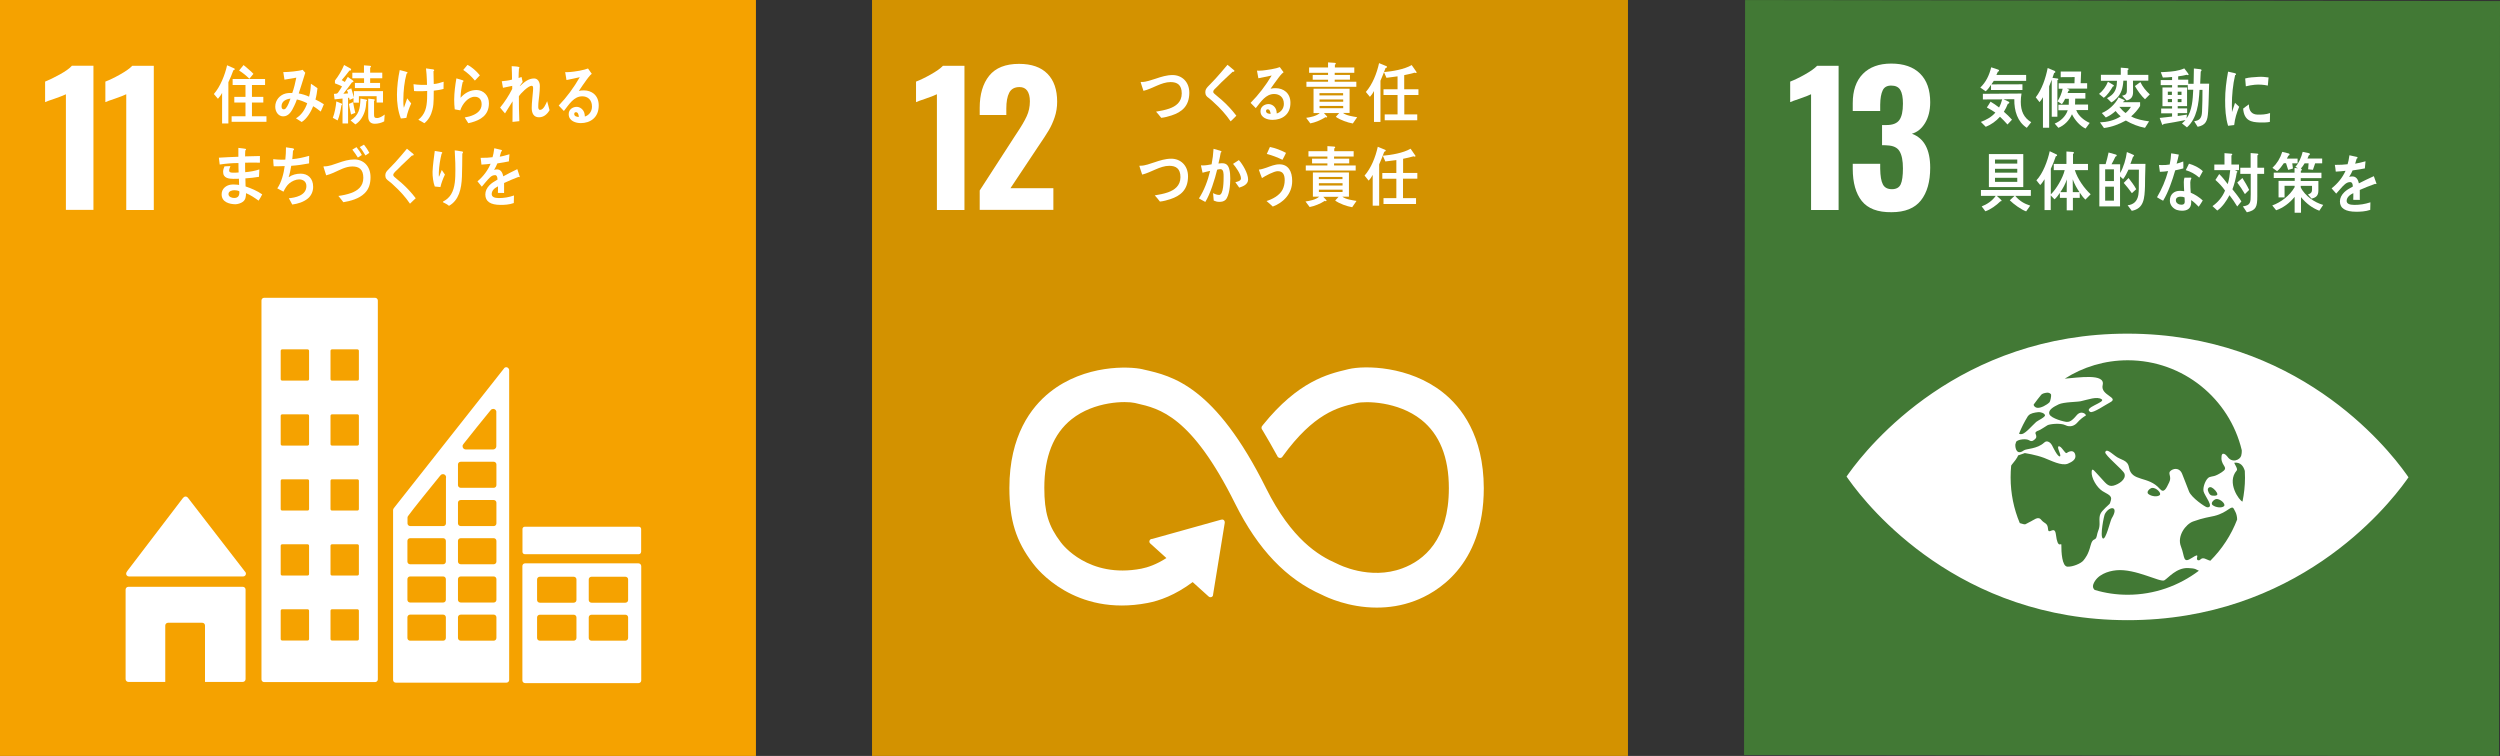
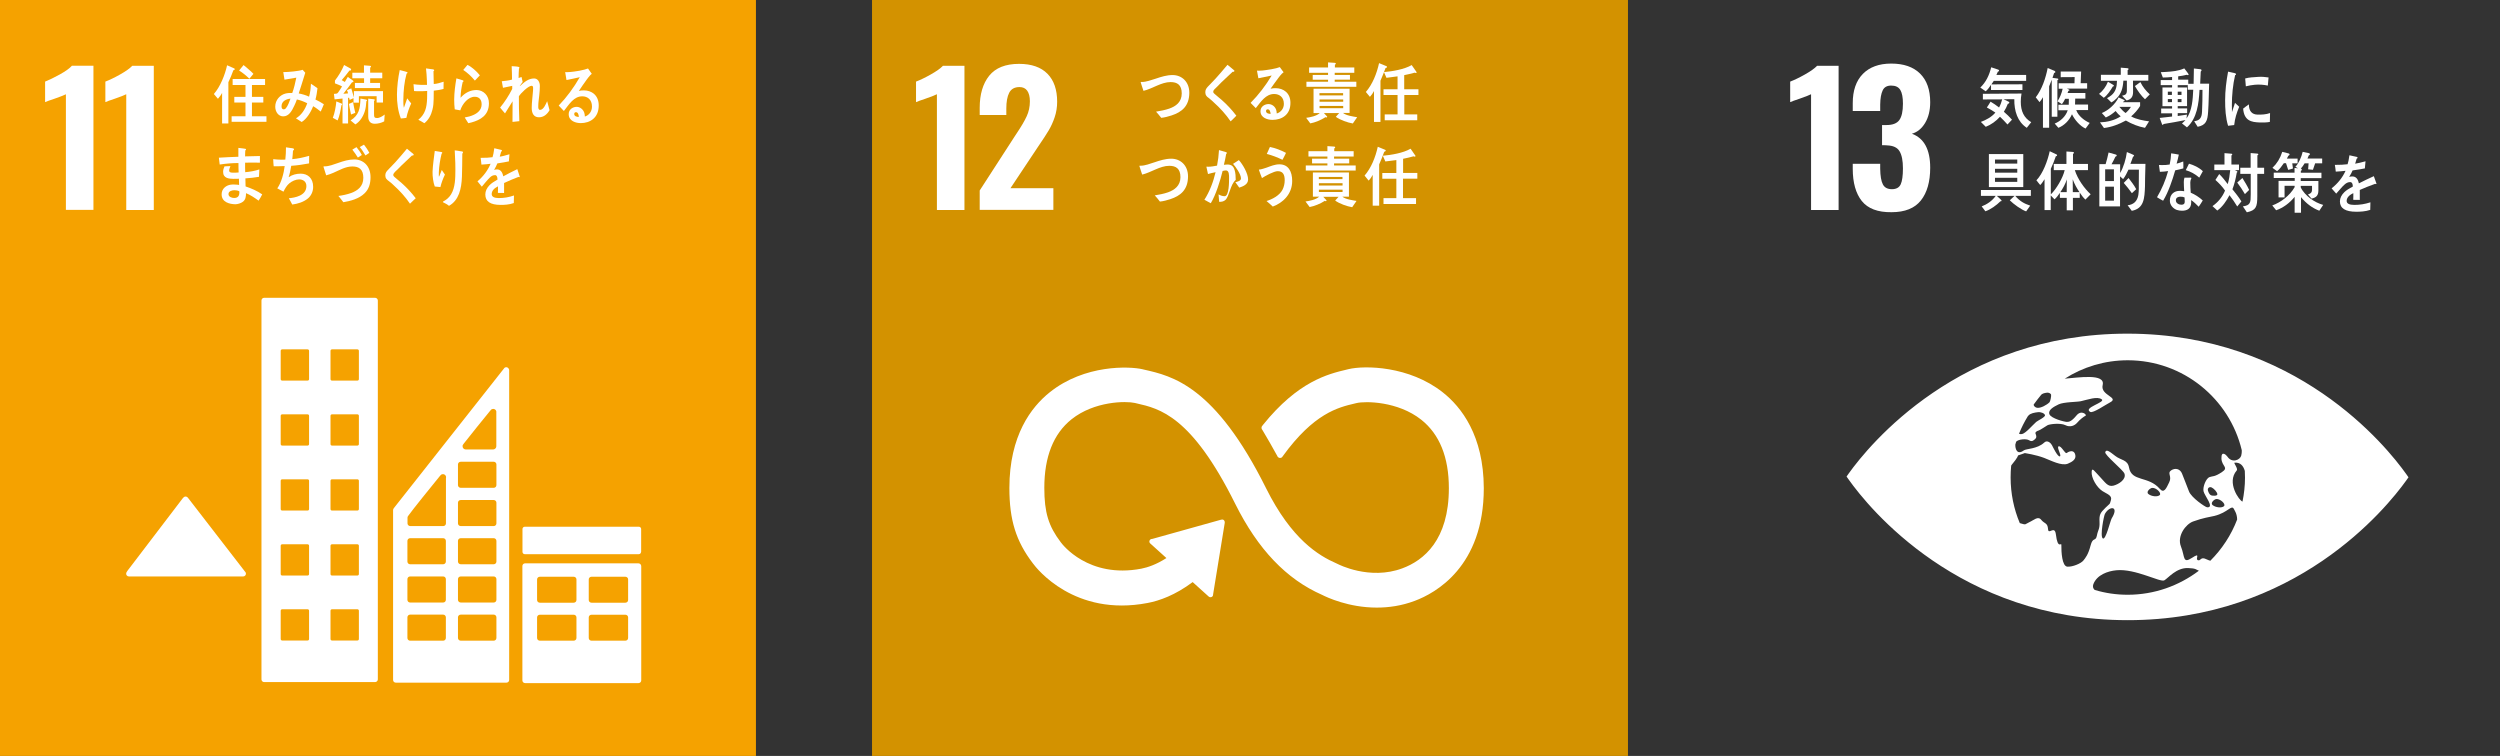
<svg xmlns="http://www.w3.org/2000/svg" version="1.1" id="レイヤー_1" x="0px" y="0px" viewBox="0 0 270.49 81.79" style="enable-background:new 0 0 270.49 81.79;" xml:space="preserve">
  <rect x="0" y="0" width="270.49" height="81.79" fill="#333333" stroke="none" />
  <style type="text/css">
	.st0{fill:#F5A200;}
	.st1{fill:#FFFFFF;}
	.st2{fill:#D39200;}
	.st3{fill:#427935;}
</style>
  <g>
    <g>
      <rect y="0" class="st0" width="81.79" height="81.79" />
      <path class="st1" d="M7.13,10.2c-0.14,0.08-0.55,0.24-1.23,0.48c-0.54,0.18-0.88,0.3-1.02,0.37V8.83C5.31,8.66,5.84,8.4,6.46,8.06    C7.09,7.71,7.53,7.4,7.78,7.11h2.33v15.6H7.13V10.2z" />
      <path class="st1" d="M13.65,10.2c-0.14,0.08-0.55,0.24-1.23,0.48c-0.54,0.18-0.88,0.3-1.02,0.37V8.83    c0.44-0.17,0.97-0.42,1.59-0.77c0.62-0.35,1.06-0.66,1.32-0.94h2.33v15.6h-2.98V10.2z" />
      <path class="st1" d="M13.95,62.37h0.13h12.23c0.17,0,0.3-0.14,0.3-0.3c0-0.08-0.03-0.15-0.08-0.2l-0.02-0.02l-6.15-7.96    l-0.06-0.07c-0.06-0.06-0.14-0.1-0.22-0.1c-0.08,0-0.14,0.03-0.2,0.08l-0.04,0.04l-0.06,0.06l-6,7.87L13.7,61.9    c-0.03,0.05-0.05,0.11-0.05,0.17C13.64,62.23,13.78,62.37,13.95,62.37z" />
-       <path class="st1" d="M26.27,63.49H13.89c-0.17,0-0.3,0.14-0.3,0.3v9.69c0,0.17,0.14,0.3,0.3,0.3h3.99v-6.1    c0-0.17,0.14-0.3,0.3-0.3h3.7c0.17,0,0.3,0.13,0.3,0.3v6.1h4.09c0.17,0,0.3-0.14,0.3-0.3v-9.69    C26.57,63.63,26.44,63.49,26.27,63.49z" />
      <path class="st1" d="M69.07,60.95H56.82c-0.17,0-0.3,0.13-0.3,0.29v12.38c0,0.16,0.13,0.29,0.3,0.29h12.26    c0.17,0,0.3-0.13,0.3-0.29V61.25C69.37,61.08,69.24,60.95,69.07,60.95 M62.37,69.03c0,0.16-0.13,0.29-0.3,0.29h-3.66    c-0.17,0-0.3-0.13-0.3-0.29v-2.23c0-0.16,0.13-0.29,0.3-0.29h3.66c0.17,0,0.3,0.13,0.3,0.29V69.03z M62.37,64.92    c0,0.16-0.13,0.29-0.3,0.29h-3.66c-0.17,0-0.3-0.13-0.3-0.29v-2.23c0-0.16,0.13-0.29,0.3-0.29h3.66c0.17,0,0.3,0.13,0.3,0.29    V64.92z M67.96,69.03c0,0.16-0.13,0.29-0.3,0.29H64c-0.17,0-0.3-0.13-0.3-0.29v-2.23c0-0.16,0.13-0.29,0.3-0.29h3.66    c0.17,0,0.3,0.13,0.3,0.29V69.03z M67.96,64.92c0,0.16-0.13,0.29-0.3,0.29H64c-0.17,0-0.3-0.13-0.3-0.29v-2.23    c0-0.16,0.13-0.29,0.3-0.29h3.66c0.17,0,0.3,0.13,0.3,0.29V64.92z" />
      <path class="st1" d="M40.58,32.22h-12c-0.16,0-0.29,0.13-0.29,0.29v41c0,0.16,0.13,0.29,0.29,0.29h12c0.16,0,0.3-0.13,0.3-0.29    v-41C40.88,32.35,40.74,32.22,40.58,32.22 M33.44,69.14c0,0.09-0.07,0.16-0.16,0.16h-2.75c-0.09,0-0.16-0.07-0.16-0.16v-3.06    c0-0.09,0.07-0.16,0.16-0.16h2.75c0.09,0,0.16,0.07,0.16,0.16V69.14z M33.44,62.11c0,0.09-0.07,0.16-0.16,0.16h-2.75    c-0.09,0-0.16-0.07-0.16-0.16v-3.06c0-0.09,0.07-0.16,0.16-0.16h2.75c0.09,0,0.16,0.07,0.16,0.16V62.11z M33.44,55.08    c0,0.09-0.07,0.16-0.16,0.16h-2.75c-0.09,0-0.16-0.07-0.16-0.16v-3.06c0-0.09,0.07-0.16,0.16-0.16h2.75    c0.09,0,0.16,0.07,0.16,0.16V55.08z M33.44,48.05c0,0.09-0.07,0.16-0.16,0.16h-2.75c-0.09,0-0.16-0.07-0.16-0.16v-3.06    c0-0.09,0.07-0.16,0.16-0.16h2.75c0.09,0,0.16,0.07,0.16,0.16V48.05z M33.44,41.02c0,0.09-0.07,0.16-0.16,0.16h-2.75    c-0.09,0-0.16-0.07-0.16-0.16v-3.06c0-0.09,0.07-0.16,0.16-0.16h2.75c0.09,0,0.16,0.07,0.16,0.16V41.02z M38.83,69.14    c0,0.09-0.07,0.16-0.16,0.16h-2.75c-0.09,0-0.16-0.07-0.16-0.16v-3.06c0-0.09,0.07-0.16,0.16-0.16h2.75    c0.09,0,0.16,0.07,0.16,0.16V69.14z M38.83,62.11c0,0.09-0.07,0.16-0.16,0.16h-2.75c-0.09,0-0.16-0.07-0.16-0.16v-3.06    c0-0.09,0.07-0.16,0.16-0.16h2.75c0.09,0,0.16,0.07,0.16,0.16V62.11z M38.83,55.08c0,0.09-0.07,0.16-0.16,0.16h-2.75    c-0.09,0-0.16-0.07-0.16-0.16v-3.06c0-0.09,0.07-0.16,0.16-0.16h2.75c0.09,0,0.16,0.07,0.16,0.16V55.08z M38.83,48.05    c0,0.09-0.07,0.16-0.16,0.16h-2.75c-0.09,0-0.16-0.07-0.16-0.16v-3.06c0-0.09,0.07-0.16,0.16-0.16h2.75    c0.09,0,0.16,0.07,0.16,0.16V48.05z M38.83,41.02c0,0.09-0.07,0.16-0.16,0.16h-2.75c-0.09,0-0.16-0.07-0.16-0.16v-3.06    c0-0.09,0.07-0.16,0.16-0.16h2.75c0.09,0,0.16,0.07,0.16,0.16V41.02z" />
      <path class="st1" d="M69.36,59.71c0,0.14-0.11,0.25-0.25,0.25H56.78c-0.14,0-0.25-0.11-0.25-0.25v-2.47    c0-0.14,0.11-0.25,0.25-0.25h12.34c0.14,0,0.25,0.11,0.25,0.25V59.71z" />
      <path class="st1" d="M55.07,39.96c-0.04-0.13-0.16-0.23-0.3-0.23c-0.06,0-0.12,0.02-0.17,0.06c-0.01,0-0.02,0.01-0.02,0.01    l-0.1,0.13L42.68,54.89l-0.05,0.07c-0.06,0.06-0.1,0.14-0.1,0.23v0.02v18.36c0,0.16,0.13,0.29,0.29,0.29H54.8    c0.16,0,0.29-0.13,0.29-0.29V40.09C55.1,40.04,55.09,40,55.07,39.96z M50.11,48.09l0.08-0.11c0.81-1.04,2.17-2.71,2.83-3.52    l0.09-0.1c0.06-0.08,0.16-0.12,0.26-0.12c0.16,0,0.3,0.12,0.33,0.27v0.13v0.11v3.54c0,0.18-0.15,0.33-0.33,0.34    c-0.01,0-0.01,0-0.01,0c0,0-0.01,0-0.01,0h-2.8H50.4c-0.01,0-0.01,0-0.01,0c-0.01,0-0.01,0-0.01,0c-0.18-0.01-0.33-0.15-0.33-0.34    C50.04,48.21,50.06,48.14,50.11,48.09z M48.24,69.03c0,0.16-0.13,0.29-0.29,0.29h-3.58c-0.16,0-0.29-0.13-0.29-0.29v-2.24    c0-0.16,0.13-0.29,0.29-0.29h3.58c0.16,0,0.29,0.13,0.29,0.29V69.03z M48.24,64.9c0,0.16-0.13,0.29-0.29,0.29h-3.58    c-0.16,0-0.29-0.13-0.29-0.29v-2.24c0-0.16,0.13-0.29,0.29-0.29h3.58c0.16,0,0.29,0.13,0.29,0.29V64.9z M48.24,60.76    c0,0.16-0.13,0.29-0.29,0.29h-3.58c-0.16,0-0.29-0.13-0.29-0.29v-2.24c0-0.16,0.13-0.29,0.29-0.29h3.58    c0.16,0,0.29,0.13,0.29,0.29V60.76z M48.25,51.7v0.11v4.82c0,0.16-0.13,0.29-0.29,0.29h-3.57c-0.16,0-0.3-0.13-0.3-0.29v-0.6    v-0.02c0-0.04,0.01-0.08,0.02-0.11c0.01-0.01,0.01-0.02,0.02-0.03c0.01-0.01,0.02-0.03,0.03-0.04c0.01-0.01,0.02-0.03,0.03-0.05    c0.46-0.65,2.52-3.19,3.39-4.26l0.09-0.1c0.06-0.08,0.16-0.12,0.26-0.12c0.16,0,0.3,0.12,0.33,0.27V51.7z M53.71,69.03    c0,0.16-0.13,0.29-0.29,0.29h-3.57c-0.16,0-0.3-0.13-0.3-0.29v-2.24c0-0.16,0.13-0.29,0.3-0.29h3.57c0.16,0,0.29,0.13,0.29,0.29    V69.03z M53.71,64.9c0,0.16-0.13,0.29-0.29,0.29h-3.57c-0.16,0-0.3-0.13-0.3-0.29v-2.24c0-0.16,0.13-0.29,0.3-0.29h3.57    c0.16,0,0.29,0.13,0.29,0.29V64.9z M53.71,60.76c0,0.16-0.13,0.29-0.29,0.29h-3.57c-0.16,0-0.3-0.13-0.3-0.29v-2.24    c0-0.16,0.13-0.29,0.3-0.29h3.57c0.16,0,0.29,0.13,0.29,0.29V60.76z M53.71,56.63c0,0.16-0.13,0.29-0.29,0.29h-3.57    c-0.16,0-0.3-0.13-0.3-0.29v-2.24c0-0.16,0.13-0.29,0.3-0.29h3.57c0.16,0,0.29,0.13,0.29,0.29V56.63z M53.71,52.49    c0,0.16-0.13,0.29-0.29,0.29h-3.57c-0.16,0-0.3-0.13-0.3-0.29v-2.24c0-0.16,0.13-0.29,0.3-0.29h3.57c0.16,0,0.29,0.13,0.29,0.29    V52.49z" />
      <path class="st1" d="M25.25,7.6c-0.16,0.45-0.34,0.88-0.54,1.3v4.46h-0.68v-3.31c-0.11,0.23-0.29,0.45-0.45,0.64l-0.44-0.52    c0.68-0.77,1.2-2.05,1.43-3.11l0.77,0.34c0.03,0.01,0.06,0.04,0.06,0.08C25.41,7.56,25.3,7.59,25.25,7.6z M25.06,13.18v-0.6h1.5    v-1.49h-1.21v-0.61h1.21V9.2h-1.39V8.55h3.51V9.2h-1.42v1.28h1.23v0.61h-1.23v1.49h1.57v0.6H25.06z M26.98,8.52    c-0.34-0.34-0.71-0.64-1.11-0.89l0.48-0.59c0.2,0.15,0.39,0.32,0.58,0.49c0.17,0.15,0.34,0.29,0.49,0.46L26.98,8.52z" />
      <path class="st1" d="M34.7,12.07c-0.26-0.2-0.53-0.42-0.82-0.58c-0.23,0.62-0.71,1.4-1.24,1.71l-0.62-0.4    c0.57-0.32,0.99-0.95,1.22-1.63c-0.36-0.18-0.74-0.33-1.12-0.41c-0.08,0.24-0.18,0.48-0.29,0.7c-0.26,0.56-0.58,1.13-1.19,1.13    c-0.5,0-0.86-0.47-0.86-1.05c0-0.74,0.53-1.27,1.11-1.42c0.24-0.06,0.49-0.07,0.73-0.06c0.17-0.42,0.35-1.2,0.44-1.66l-1.28,0.22    L30.65,7.8h0.07c0.42,0,1.67-0.1,2.02-0.25c0.09,0.11,0.19,0.22,0.29,0.32c-0.13,0.43-0.26,0.85-0.4,1.28    c-0.1,0.32-0.2,0.64-0.31,0.96c0.38,0.07,0.76,0.18,1.12,0.35c0.13-0.45,0.18-0.93,0.2-1.4c0.24,0.16,0.48,0.31,0.71,0.49    c-0.05,0.41-0.11,0.83-0.22,1.22c0.31,0.15,0.62,0.31,0.91,0.51C34.94,11.54,34.82,11.81,34.7,12.07z M30.46,11.5    c0,0.18,0.06,0.33,0.23,0.33c0.11,0,0.18-0.04,0.25-0.13c0.19-0.21,0.39-0.74,0.49-1.03C31.01,10.71,30.46,10.92,30.46,11.5z" />
      <path class="st1" d="M36.94,11.39c-0.09,0.55-0.19,1.13-0.41,1.64l-0.52-0.28c0.2-0.5,0.33-1.23,0.38-1.78l0.58,0.24    c0.02,0.01,0.04,0.04,0.04,0.07C37.02,11.34,36.98,11.38,36.94,11.39z M40.75,11.09v-0.68h-1.92v0.7h-0.58v-0.49l-0.42,0.19    c-0.02-0.08-0.04-0.16-0.06-0.24l-0.11,0.02v2.77h-0.6v-2.7c-0.28,0.02-0.58,0.05-0.86,0.09l-0.07-0.59c0.09,0,0.2-0.01,0.29-0.03    c0.07-0.02,0.1-0.05,0.16-0.12c0.16-0.21,0.29-0.44,0.43-0.66c-0.26-0.12-0.51-0.25-0.77-0.33V8.71c0.38-0.48,0.74-1.08,0.99-1.68    l0.63,0.35c0.05,0.03,0.13,0.06,0.13,0.14c0,0.12-0.11,0.12-0.18,0.11c-0.27,0.35-0.54,0.71-0.84,1.04    c0.11,0.07,0.23,0.13,0.34,0.2c0.11-0.18,0.21-0.37,0.32-0.55l0.55,0.39c0.03,0.02,0.06,0.05,0.06,0.1c0,0.1-0.09,0.09-0.15,0.09    c-0.31,0.42-0.61,0.84-0.94,1.24c0.17-0.01,0.34-0.01,0.51-0.04c-0.04-0.12-0.06-0.24-0.12-0.35l0.47-0.19    c0.1,0.32,0.18,0.66,0.28,0.99V9.86h3.15v1.23H40.75z M37.98,12.39c-0.09-0.38-0.16-0.77-0.23-1.15l0.45-0.19    c0.07,0.39,0.14,0.78,0.24,1.16L37.98,12.39z M39.64,10.95c-0.03,0.39-0.06,0.78-0.19,1.15c-0.19,0.57-0.54,1.08-1,1.36    l-0.52-0.43c0.89-0.56,1.04-1.24,1.07-2.37l0.63,0.12c0.03,0.01,0.08,0.03,0.08,0.08C39.71,10.91,39.67,10.94,39.64,10.95z     M40.05,8.47v0.5h1.07v0.56h-2.72V8.97h0.99V8.47h-1.27v-0.6h1.26v-0.8l0.67,0.05c0.04,0,0.09,0.03,0.09,0.08    c0,0.06-0.05,0.1-0.09,0.11v0.55h1.31v0.61H40.05z M41.57,13.13c-0.3,0.17-0.69,0.26-1.02,0.26c-0.43,0-0.71-0.24-0.71-0.78v-1.94    l0.62,0.07c0.03,0.01,0.09,0.02,0.09,0.08c0,0.05-0.05,0.08-0.08,0.1v1.42c0,0.34,0.04,0.43,0.34,0.43c0.25,0,0.61-0.21,0.81-0.38    L41.57,13.13z" />
      <path class="st1" d="M43.97,12.75c-0.2,0.03-0.4,0.06-0.6,0.07c-0.31-0.79-0.43-1.72-0.42-2.59c0.01-0.9,0.12-1.79,0.3-2.65    c0.18,0.04,0.36,0.09,0.54,0.14c0.08,0.02,0.16,0.04,0.23,0.07c0.04,0.01,0.07,0.03,0.07,0.07c0,0.06-0.06,0.09-0.1,0.11    c-0.25,0.91-0.34,1.85-0.35,2.81c0,0.28-0.01,0.6,0.06,0.88c0.12-0.34,0.24-0.68,0.36-1.02c0.14,0.19,0.28,0.38,0.43,0.55    C44.27,11.68,44.07,12.22,43.97,12.75z M46.93,9.81c0,0.31,0,0.61-0.01,0.92c-0.01,0.38-0.03,0.76-0.13,1.13    c-0.14,0.59-0.43,1.13-0.88,1.47c-0.22-0.13-0.43-0.27-0.65-0.37c0.74-0.6,0.91-1.31,0.95-2.28c0.01-0.28,0.01-0.56,0.01-0.84    c-0.36,0.03-0.72,0.04-1.08,0.03c-0.11,0-0.23-0.01-0.34-0.02c-0.03-0.25-0.04-0.49-0.06-0.74c0.26,0.04,0.52,0.06,0.78,0.07    c0.23,0.01,0.45,0.01,0.68,0c0-0.39-0.03-0.77-0.05-1.15c-0.01-0.2-0.03-0.42-0.06-0.63c0.19,0.03,0.38,0.06,0.57,0.08    c0.08,0.01,0.17,0.01,0.24,0.04c0.04,0.01,0.08,0.03,0.08,0.08c0,0.05-0.05,0.09-0.08,0.1c0,0.46,0.02,0.93,0.03,1.39    c0.36-0.02,0.72-0.14,1.07-0.25C48,9.1,47.98,9.37,47.99,9.62C47.65,9.72,47.28,9.77,46.93,9.81z" />
      <path class="st1" d="M51.04,13.24c-0.12,0.04-0.24,0.06-0.37,0.09c-0.06-0.11-0.38-0.6-0.38-0.6c0-0.02,0.02-0.03,0.04-0.03    c0.31-0.05,0.6-0.13,0.89-0.26c0.43-0.19,0.88-0.53,0.89-1.13c0.01-0.54-0.28-0.84-0.74-0.84c-0.7-0.01-1.34,0.75-1.57,1.47    c-0.2-0.04-0.4-0.08-0.6-0.11c-0.04-0.36-0.06-0.71-0.06-1.07c0.01-0.77,0.11-1.54,0.24-2.28l0.7,0.21    c0.03,0.01,0.07,0.04,0.07,0.08c0,0.06-0.06,0.1-0.09,0.11c-0.13,0.56-0.22,1.13-0.23,1.7c0.48-0.55,1.07-0.84,1.74-0.84    c0.71,0.01,1.35,0.58,1.33,1.46C52.89,12.49,51.96,12.98,51.04,13.24z M51.38,8.72c-0.37-0.45-0.79-0.84-1.26-1.15    c0.16-0.18,0.31-0.37,0.46-0.55c0.47,0.22,1,0.71,1.34,1.13C51.74,8.34,51.56,8.53,51.38,8.72z" />
      <path class="st1" d="M58.31,12.69c-0.54,0-0.78-0.41-0.78-1c0-0.62,0.1-1.24,0.14-1.87c0.01-0.09,0.01-0.19,0.01-0.28    c0-0.13-0.02-0.26-0.16-0.26c-0.35,0-1.18,0.81-1.38,1.14c0,0.89,0.01,1.8,0.05,2.69l-0.74,0.08c0-0.74,0.01-1.49,0.01-2.23    c-0.27,0.45-0.55,0.88-0.82,1.31c-0.19-0.2-0.35-0.42-0.53-0.63c0.5-0.61,0.94-1.29,1.31-2.02V9.29c-0.34,0.06-0.66,0.15-1,0.21    c-0.04-0.24-0.08-0.48-0.13-0.71c0.37-0.04,0.75-0.07,1.11-0.18c0-0.48-0.02-0.97-0.04-1.45c0.16,0.01,0.63,0.03,0.76,0.08    c0.04,0.01,0.08,0.03,0.08,0.1c0,0.03-0.02,0.07-0.05,0.08c-0.02,0.34-0.04,0.68-0.04,1.02c0.11-0.03,0.21-0.08,0.32-0.11    c0.04,0.18,0.08,0.36,0.12,0.54c-0.11,0.13-0.2,0.28-0.31,0.43l0.01,0.02c0.46-0.43,0.92-0.83,1.54-0.83    c0.4,0,0.62,0.38,0.62,0.82c0,0.35-0.03,0.7-0.07,1.06c-0.04,0.37-0.1,0.74-0.1,1.12v0.02c-0.01,0.15,0.01,0.38,0.19,0.38    c0.37,0,0.62-0.6,0.77-0.94c0.09,0.32,0.18,0.64,0.26,0.97C59.18,12.4,58.8,12.69,58.31,12.69z" />
      <path class="st1" d="M62.83,13.32c-0.5,0-1.3-0.21-1.3-0.97c0-0.54,0.48-0.79,0.86-0.79c0.35,0,0.7,0.25,0.83,0.65    c0.04,0.13,0.05,0.26,0.06,0.4c0.42-0.13,0.77-0.52,0.77-1.08c0-0.75-0.48-1.11-1.05-1.11c-0.91,0-1.43,0.87-1.99,1.59    c-0.18-0.2-0.37-0.39-0.56-0.59c0.87-0.9,1.63-1.94,2.28-3.07c-0.48,0.12-0.96,0.21-1.44,0.31L61.15,7.8    c0.07,0.01,0.13,0.01,0.19,0.01c0.27,0,0.53-0.04,0.8-0.07c0.37-0.05,0.74-0.11,1.1-0.21c0.13-0.03,0.25-0.08,0.38-0.12    c0.14,0.2,0.28,0.39,0.41,0.58c-0.06,0.05-0.13,0.1-0.18,0.16c-0.14,0.15-0.27,0.33-0.39,0.49c-0.29,0.39-0.56,0.8-0.83,1.2    c0.18-0.05,0.37-0.06,0.55-0.06c0.83,0,1.6,0.52,1.6,1.63C64.78,12.76,63.83,13.32,62.83,13.32z M62.32,12.14    c-0.11,0-0.19,0.05-0.19,0.2c0,0.27,0.34,0.31,0.5,0.31C62.61,12.43,62.55,12.14,62.32,12.14z" />
      <path class="st1" d="M27.98,21.71c-0.43-0.31-0.87-0.61-1.36-0.81c-0.01,0.38-0.04,0.7-0.34,0.93c-0.21,0.16-0.57,0.27-0.82,0.27    c-0.6-0.01-1.5-0.21-1.48-1.1c0.01-0.61,0.52-0.96,0.99-1.02c0.16-0.03,0.32-0.02,0.48-0.01c0.14,0,0.28,0.02,0.42,0.04    c0-0.22-0.01-0.45-0.02-0.67c-0.2,0.01-0.4,0.01-0.61,0.01c-0.46-0.01-1.11-0.05-1.1-0.77c0-0.21,0.07-0.41,0.15-0.58l0.64-0.03    c-0.05,0.13-0.14,0.34-0.14,0.48c0,0.22,0.25,0.23,0.38,0.23c0.22,0,0.44,0.01,0.65-0.02c-0.02-0.34-0.02-0.68-0.02-1.02    c-0.68,0-1.35,0.06-2.03,0.16c-0.04-0.25-0.07-0.49-0.09-0.74c0.7-0.04,1.41-0.08,2.11-0.1c0-0.22,0-0.44,0-0.66l0-0.3    c0.17,0.02,0.34,0.04,0.5,0.06c0.08,0.02,0.18,0.02,0.26,0.04c0.03,0.01,0.07,0.02,0.07,0.07c0,0.06-0.04,0.09-0.08,0.1    c-0.02,0.22-0.02,0.43-0.02,0.65c0.54-0.02,1.07-0.03,1.6-0.04l0,0.72c-0.53-0.01-1.07-0.02-1.6,0c-0.01,0.35,0,0.68,0.01,1.03    c0.52-0.05,1.03-0.13,1.53-0.3l-0.04,0.8c-0.49,0.08-0.98,0.14-1.47,0.17c0,0.29,0.01,0.58,0.02,0.87    c0.62,0.21,1.24,0.47,1.8,0.86C28.26,21.26,28.12,21.49,27.98,21.71z M25.89,20.69c-0.17-0.08-0.35-0.11-0.53-0.11    c-0.22,0-0.63,0.08-0.64,0.41c0,0.33,0.39,0.43,0.61,0.43c0.34,0,0.56-0.15,0.57-0.57C25.89,20.79,25.89,20.74,25.89,20.69z" />
      <path class="st1" d="M33.33,21.46c-0.49,0.41-1.12,0.59-1.71,0.67c-0.13-0.22-0.23-0.46-0.37-0.68c0.67-0.06,1.9-0.28,1.9-1.32    c0-0.52-0.4-0.72-0.79-0.72c-0.36,0-0.77,0.19-1.06,0.43c-0.27,0.22-0.47,0.57-0.63,0.9l-0.67-0.36c0.44-0.61,0.71-1.63,0.8-2.41    c-0.24,0.01-0.46,0.02-0.7,0.02h-0.49c-0.02-0.26-0.05-0.51-0.05-0.77c0.29,0.03,0.58,0.06,0.88,0.06c0.14,0,0.29,0,0.43-0.01    c0.05-0.44,0.07-0.88,0.07-1.33c0.18,0.03,0.36,0.05,0.54,0.08c0.08,0.01,0.16,0.01,0.24,0.04c0.04,0.01,0.09,0.04,0.09,0.1    c0,0.06-0.06,0.12-0.11,0.14c-0.02,0.31-0.04,0.62-0.08,0.92c0.62-0.05,1.23-0.19,1.83-0.36l-0.01,0.82    c-0.64,0.12-1.28,0.22-1.93,0.26c-0.07,0.41-0.15,0.84-0.28,1.23c0.41-0.27,0.84-0.38,1.31-0.38c0.75,0,1.34,0.49,1.34,1.42    C33.89,20.7,33.67,21.17,33.33,21.46z" />
      <path class="st1" d="M39.45,20.91c-0.6,0.6-1.54,0.84-2.3,0.97c-0.18-0.23-0.35-0.47-0.54-0.68c0.46-0.06,0.94-0.16,1.39-0.32    c0.67-0.25,1.31-0.69,1.31-1.64c0-0.93-0.48-1.23-1.18-1.23c-0.74,0-1.38,0.39-2.07,0.69c-0.25,0.11-0.51,0.2-0.77,0.27    c-0.03-0.1-0.29-0.9-0.29-0.92c0-0.07,0.08-0.05,0.11-0.05c0.49,0,1-0.21,1.47-0.37c0.57-0.2,1.15-0.38,1.76-0.38    c0.96,0,1.75,0.7,1.75,1.92C40.09,19.87,39.91,20.47,39.45,20.91z M38.72,17.05c-0.18-0.3-0.39-0.59-0.6-0.86l0.45-0.27    c0.22,0.27,0.42,0.54,0.58,0.85L38.72,17.05z M39.54,16.82c-0.19-0.32-0.38-0.64-0.62-0.91l0.46-0.26    c0.22,0.28,0.42,0.57,0.58,0.89L39.54,16.82z" />
      <path class="st1" d="M44.36,22.04c-0.51-0.75-1.11-1.4-1.76-1.99c-0.16-0.16-0.33-0.31-0.51-0.44c-0.1-0.08-0.21-0.15-0.29-0.26    c-0.08-0.11-0.11-0.23-0.11-0.37c0-0.26,0.11-0.41,0.27-0.58c0.28-0.3,0.57-0.58,0.85-0.89c0.41-0.46,0.82-0.93,1.22-1.42    c0.17,0.14,0.34,0.28,0.51,0.42c0.06,0.05,0.14,0.1,0.19,0.16c0.02,0.02,0.03,0.03,0.03,0.06c0,0.1-0.13,0.11-0.19,0.1    c-0.39,0.37-0.78,0.73-1.17,1.11c-0.16,0.16-0.31,0.33-0.48,0.48c-0.08,0.08-0.16,0.14-0.23,0.23c-0.06,0.07-0.14,0.17-0.14,0.27    c0,0.1,0.05,0.15,0.11,0.21c0.25,0.23,0.52,0.43,0.77,0.65c0.56,0.5,1.09,1.06,1.55,1.67C44.76,21.64,44.56,21.85,44.36,22.04z" />
      <path class="st1" d="M47.65,20.24c-0.2-0.01-0.41-0.04-0.61-0.06c-0.17-0.44-0.25-1.11-0.24-1.59c0.03-0.76,0.15-1.51,0.24-2.26    c0.18,0.03,0.37,0.06,0.55,0.09c0.06,0.02,0.15,0.02,0.21,0.04c0.03,0.01,0.05,0.03,0.05,0.07c0,0.05-0.04,0.08-0.07,0.1    c-0.16,0.65-0.27,1.32-0.3,2c0,0.14,0,0.28,0,0.42c0,0.01-0.01,0.05,0.02,0.05c0.02,0,0.03-0.06,0.04-0.06    c0.08-0.22,0.17-0.44,0.26-0.65l0.34,0.5C47.93,19.33,47.76,19.77,47.65,20.24z M50.02,16.63c-0.01,0.82-0.01,1.66-0.04,2.49    c-0.05,1.32-0.33,2.55-1.4,3.15c-0.17-0.15-0.43-0.28-0.63-0.38c-0.02-0.01-0.04-0.01-0.03-0.04c0-0.03,0.03-0.05,0.05-0.06    c0.14-0.08,0.28-0.16,0.41-0.27c0.69-0.57,0.85-1.52,0.88-2.46c0.03-0.93,0-1.87-0.06-2.79c0.18,0.01,0.37,0.05,0.55,0.08    c0.09,0.02,0.2,0.02,0.29,0.05c0.03,0.01,0.06,0.03,0.06,0.08C50.09,16.54,50.05,16.59,50.02,16.63z" />
      <path class="st1" d="M56.18,19.17c-0.03,0-0.06-0.01-0.08-0.03c-0.41,0.15-1.19,0.48-1.56,0.66v1.08l-0.67-0.01    c0.01-0.1,0.01-0.2,0.01-0.32v-0.39c-0.45,0.22-0.68,0.51-0.68,0.84c0,0.28,0.26,0.43,0.77,0.43c0.56,0,1.07-0.08,1.64-0.28    l-0.02,0.82c-0.5,0.18-1.04,0.2-1.42,0.2c-1.11,0-1.66-0.37-1.66-1.13c0-0.36,0.16-0.7,0.46-1.01c0.19-0.19,0.48-0.39,0.86-0.6    c-0.01-0.32-0.1-0.48-0.26-0.48c-0.21,0-0.4,0.08-0.58,0.27c-0.11,0.11-0.26,0.26-0.44,0.48c-0.21,0.25-0.34,0.42-0.42,0.5    c-0.1-0.13-0.26-0.32-0.47-0.58c0.63-0.53,1.11-1.17,1.42-1.9c-0.3,0.04-0.63,0.07-0.99,0.09c-0.02-0.27-0.06-0.51-0.09-0.73    c0.53,0,0.96-0.02,1.29-0.07c0.07-0.2,0.13-0.53,0.19-0.97l0.76,0.18c0.05,0.02,0.07,0.04,0.07,0.09c0,0.04-0.03,0.08-0.09,0.1    c-0.03,0.12-0.08,0.3-0.15,0.54c0.26-0.03,0.64-0.14,1.05-0.26l-0.06,0.77c-0.31,0.07-0.73,0.14-1.25,0.22    c-0.08,0.21-0.21,0.47-0.35,0.7c0.14-0.04,0.25-0.05,0.32-0.05c0.34,0,0.57,0.24,0.67,0.75c0.45-0.25,0.96-0.51,1.52-0.78    l0.26,0.79C56.25,19.14,56.22,19.17,56.18,19.17z" />
    </g>
    <g>
      <rect x="94.35" y="0" class="st2" width="81.79" height="81.79" />
      <path class="st1" d="M101.36,10.2c-0.14,0.08-0.55,0.24-1.23,0.48c-0.54,0.18-0.88,0.3-1.02,0.37V8.83    c0.44-0.17,0.97-0.42,1.59-0.77c0.62-0.35,1.06-0.66,1.32-0.94h2.33v15.6h-2.98V10.2z" />
      <path class="st1" d="M106,20.61l3.77-5.83l0.23-0.35c0.49-0.73,0.85-1.34,1.08-1.84c0.23-0.49,0.35-1.04,0.35-1.63    c0-0.5-0.1-0.88-0.29-1.15c-0.19-0.26-0.47-0.39-0.83-0.39c-0.54,0-0.91,0.21-1.12,0.62c-0.21,0.41-0.31,0.98-0.31,1.69v0.71H106    v-0.77c0-1.46,0.34-2.62,1.03-3.48c0.69-0.85,1.76-1.28,3.23-1.28c1.35,0,2.37,0.36,3.07,1.07c0.7,0.71,1.05,1.72,1.05,3.03    c0,0.59-0.09,1.15-0.27,1.68c-0.18,0.53-0.39,0.99-0.64,1.41c-0.24,0.41-0.62,0.99-1.14,1.75l-3,4.51h4.64v2.35H106V20.61z" />
      <path class="st1" d="M156.1,42.45c-3.63-2.87-8.44-2.93-10.2-2.51l-0.2,0.05c-2.03,0.48-5.26,1.28-9.04,5.97    c-0.02,0.03-0.04,0.05-0.06,0.08l-0.05,0.06c-0.04,0.05-0.06,0.11-0.06,0.18c0,0.06,0.01,0.11,0.04,0.16l0.09,0.14    c0.47,0.79,1.07,1.82,1.58,2.76c0.01,0.01,0.01,0.02,0.01,0.03c0.05,0.1,0.16,0.18,0.29,0.18c0.09,0,0.17-0.03,0.22-0.09    c0.02-0.03,0.05-0.06,0.07-0.1c3.36-4.64,5.99-5.28,7.78-5.7l0.21-0.05c0.93-0.22,4.45-0.21,6.99,1.8    c1.98,1.57,2.99,4.06,2.99,7.41c0,5.62-2.73,7.82-5.03,8.67c-3.55,1.33-6.96-0.45-6.98-0.46l-0.15-0.07    c-1.95-0.85-4.86-2.61-7.61-8.12c-5.53-11.11-10.16-12.16-13.22-12.85l-0.16-0.04c-1.39-0.32-6.24-0.54-10.04,2.5    c-1.99,1.59-4.36,4.67-4.36,10.35c0,3.46,0.71,5.75,2.54,8.15c0.4,0.55,4.5,5.81,12.42,4.29c1.27-0.24,2.99-0.85,4.87-2.26    l1.74,1.57c0.11,0.1,0.3,0.09,0.4-0.02c0.05-0.05,0.07-0.12,0.07-0.19v-0.02l1.26-7.74l0-0.09c0-0.08-0.03-0.15-0.09-0.21    c-0.05-0.05-0.12-0.07-0.18-0.07l-0.05,0.01l-0.08,0.01l-7.41,2.07l-0.13,0.02c-0.05,0.01-0.1,0.04-0.14,0.08    c-0.11,0.12-0.1,0.3,0.02,0.4l0.09,0.08l1.66,1.5c-1.07,0.69-2.01,1.01-2.72,1.15c-5.73,1.09-8.56-2.66-8.67-2.81l-0.04-0.05    c-1.33-1.75-1.78-3.23-1.78-5.89c0-3.36,0.99-5.85,2.94-7.41c2.48-1.98,5.9-1.99,6.86-1.77l0.17,0.04    c2.51,0.57,5.95,1.35,10.68,10.86c2.46,4.94,5.54,8.17,9.42,9.87c0.49,0.25,2.85,1.37,5.9,1.37c1.28,0,2.68-0.19,4.11-0.73    c2.25-0.84,7.47-3.7,7.47-12.2C160.52,47.13,158.12,44.04,156.1,42.45" />
      <path class="st1" d="M126.76,12.49c-0.37,0.12-0.74,0.22-1.12,0.26c-0.18-0.22-0.36-0.46-0.56-0.67c0.48-0.08,0.97-0.17,1.43-0.33    c0.69-0.24,1.35-0.69,1.35-1.64c0-0.93-0.49-1.23-1.21-1.23c-1,0-1.94,0.71-2.93,0.95c-0.03-0.1-0.3-0.88-0.3-0.92    c0-0.07,0.09-0.04,0.13-0.04c0.48,0,1.03-0.22,1.5-0.36c0.59-0.2,1.19-0.39,1.82-0.39c0.98,0,1.81,0.71,1.81,1.92    C128.67,11.5,127.85,12.13,126.76,12.49z" />
      <path class="st1" d="M133.15,13.13c-0.53-0.77-1.14-1.44-1.81-2.04c-0.17-0.16-0.34-0.32-0.52-0.46c-0.11-0.08-0.22-0.15-0.3-0.27    c-0.08-0.11-0.11-0.24-0.11-0.38c0-0.27,0.11-0.42,0.27-0.6c0.29-0.31,0.59-0.6,0.87-0.91c0.42-0.48,0.85-0.96,1.26-1.46    c0.17,0.15,0.35,0.29,0.52,0.43c0.07,0.05,0.14,0.11,0.2,0.17c0.02,0.02,0.03,0.03,0.03,0.06c0,0.1-0.13,0.11-0.2,0.1    c-0.4,0.38-0.81,0.75-1.21,1.14c-0.17,0.16-0.32,0.34-0.49,0.5c-0.08,0.08-0.17,0.15-0.24,0.23c-0.07,0.07-0.15,0.17-0.15,0.28    c0,0.1,0.05,0.16,0.11,0.21c0.25,0.24,0.54,0.44,0.79,0.67c0.58,0.51,1.12,1.09,1.6,1.72C133.56,12.73,133.36,12.94,133.15,13.13z    " />
      <path class="st1" d="M137.68,12.97c-0.5,0-1.3-0.2-1.3-0.94c0-0.52,0.48-0.77,0.87-0.77c0.35,0,0.7,0.24,0.83,0.63    c0.04,0.13,0.05,0.25,0.06,0.39c0.42-0.13,0.77-0.51,0.77-1.04c0-0.72-0.47-1.07-1.05-1.07c-0.91,0-1.43,0.83-1.99,1.53    c-0.19-0.19-0.37-0.38-0.56-0.57c0.86-0.87,1.63-1.87,2.28-2.96c-0.48,0.11-0.96,0.2-1.44,0.3L136,7.64    c0.07,0.01,0.13,0.01,0.19,0.01c0.27,0,0.53-0.03,0.8-0.07c0.37-0.05,0.74-0.11,1.1-0.2c0.13-0.03,0.25-0.08,0.38-0.12    c0.14,0.19,0.28,0.37,0.41,0.56c-0.06,0.05-0.13,0.1-0.18,0.15c-0.14,0.14-0.27,0.31-0.39,0.47c-0.29,0.38-0.56,0.77-0.84,1.16    c0.18-0.05,0.37-0.06,0.55-0.06c0.83,0,1.6,0.51,1.6,1.58C139.63,12.43,138.67,12.97,137.68,12.97z M137.17,11.83    c-0.12,0-0.19,0.05-0.19,0.19c0,0.26,0.34,0.3,0.5,0.3C137.45,12.11,137.39,11.83,137.17,11.83z" />
      <path class="st1" d="M146.37,13.36c-0.55-0.09-1.38-0.38-1.84-0.72l0.37-0.41h-1.66l0.36,0.39c0,0.06-0.04,0.09-0.08,0.09    c-0.04,0-0.07-0.01-0.11-0.03c-0.45,0.29-1.13,0.58-1.64,0.67l-0.45-0.6c0.44-0.06,1.12-0.19,1.48-0.52h-0.68V9.6h3.9v2.62h-0.71    c0.35,0.29,1.1,0.39,1.53,0.46L146.37,13.36z M141.35,9.39V8.84h2.34V8.63h-1.66V8.11h1.66V7.88h-2.05V7.3h2.05V6.75l0.74,0.05    c0.04,0,0.1,0.03,0.1,0.08c0,0.06-0.05,0.1-0.1,0.12V7.3h2.1v0.58h-2.12v0.23h1.65v0.51h-1.65v0.22h2.34v0.55H141.35z     M145.32,10.08h-2.56v0.24h2.56V10.08z M145.33,10.76h-2.56v0.25h2.56V10.76z M145.33,11.46h-2.56v0.25h2.56V11.46z" />
      <path class="st1" d="M149.91,7.36c-0.17,0.46-0.35,0.93-0.55,1.37v4.46h-0.7V9.85c-0.12,0.23-0.26,0.44-0.44,0.63l-0.44-0.53    c0.72-0.83,1.18-1.99,1.43-3.12l0.8,0.33c0.03,0.01,0.06,0.04,0.06,0.09C150.07,7.32,149.95,7.35,149.91,7.36z M151.94,10.28v2.1    h1.4v0.63h-3.52v-0.63h1.39v-2.1h-1.52V9.66h1.52v-1.4c-0.4,0.06-0.8,0.11-1.2,0.16l-0.27-0.62c0.9-0.08,2.2-0.29,3-0.76    l0.54,0.78c-0.01,0.06-0.06,0.08-0.1,0.08c-0.03,0-0.08-0.02-0.11-0.04c-0.38,0.1-0.75,0.2-1.14,0.27v1.53h1.54v0.62H151.94z" />
      <path class="st1" d="M126.62,21.55c-0.37,0.12-0.74,0.22-1.12,0.26c-0.18-0.23-0.36-0.46-0.56-0.67c0.48-0.08,0.97-0.17,1.43-0.33    c0.69-0.25,1.35-0.7,1.35-1.64c0-0.93-0.49-1.23-1.21-1.23c-1,0-1.94,0.71-2.93,0.95c-0.03-0.1-0.3-0.88-0.3-0.92    c0-0.07,0.09-0.04,0.13-0.04c0.48,0,1.03-0.22,1.5-0.37c0.59-0.2,1.19-0.39,1.82-0.39c0.98,0,1.81,0.71,1.81,1.92    C128.53,20.56,127.71,21.19,126.62,21.55z" />
-       <path class="st1" d="M132.59,21.63c-0.19,0.18-0.44,0.21-0.68,0.21c-0.2,0-0.4-0.05-0.59-0.14c-0.02-0.27-0.04-0.54-0.07-0.81    c0.21,0.12,0.43,0.2,0.66,0.2c0.49,0,0.48-1.59,0.48-1.98c0-0.29,0.01-0.81-0.34-0.81c-0.12,0-0.24,0.03-0.36,0.06    c-0.24,1.02-0.75,2.64-1.28,3.49c-0.23-0.11-0.45-0.26-0.69-0.38c0.56-0.86,0.97-1.94,1.21-2.98c-0.28,0.06-0.55,0.12-0.82,0.2    c-0.02-0.09-0.17-0.74-0.17-0.77c0-0.02,0.01-0.03,0.03-0.03c0.06,0,0.1,0.01,0.16,0.01c0.32,0,0.65-0.06,0.96-0.12    c0.11-0.55,0.18-1.12,0.21-1.68c0.19,0.05,0.37,0.1,0.56,0.16c0.08,0.02,0.16,0.04,0.23,0.08c0.03,0.01,0.07,0.03,0.07,0.07    c0,0.05-0.05,0.08-0.08,0.09c-0.07,0.4-0.15,0.8-0.25,1.19c0.12-0.01,0.24-0.03,0.36-0.03c0.41,0,0.66,0.13,0.8,0.6    c0.1,0.32,0.12,0.73,0.12,1.07C133.11,19.96,133.02,21.21,132.59,21.63z M134.08,20.3c-0.13-0.2-0.28-0.39-0.42-0.59    c0.17-0.03,0.61-0.13,0.61-0.4c0-0.46-0.58-1.27-0.86-1.58c0.21-0.13,0.42-0.27,0.63-0.41c0.41,0.45,1,1.44,1,2.1    C135.03,19.99,134.44,20.18,134.08,20.3z" />
+       <path class="st1" d="M132.59,21.63c-0.19,0.18-0.44,0.21-0.68,0.21c-0.02-0.27-0.04-0.54-0.07-0.81    c0.21,0.12,0.43,0.2,0.66,0.2c0.49,0,0.48-1.59,0.48-1.98c0-0.29,0.01-0.81-0.34-0.81c-0.12,0-0.24,0.03-0.36,0.06    c-0.24,1.02-0.75,2.64-1.28,3.49c-0.23-0.11-0.45-0.26-0.69-0.38c0.56-0.86,0.97-1.94,1.21-2.98c-0.28,0.06-0.55,0.12-0.82,0.2    c-0.02-0.09-0.17-0.74-0.17-0.77c0-0.02,0.01-0.03,0.03-0.03c0.06,0,0.1,0.01,0.16,0.01c0.32,0,0.65-0.06,0.96-0.12    c0.11-0.55,0.18-1.12,0.21-1.68c0.19,0.05,0.37,0.1,0.56,0.16c0.08,0.02,0.16,0.04,0.23,0.08c0.03,0.01,0.07,0.03,0.07,0.07    c0,0.05-0.05,0.08-0.08,0.09c-0.07,0.4-0.15,0.8-0.25,1.19c0.12-0.01,0.24-0.03,0.36-0.03c0.41,0,0.66,0.13,0.8,0.6    c0.1,0.32,0.12,0.73,0.12,1.07C133.11,19.96,133.02,21.21,132.59,21.63z M134.08,20.3c-0.13-0.2-0.28-0.39-0.42-0.59    c0.17-0.03,0.61-0.13,0.61-0.4c0-0.46-0.58-1.27-0.86-1.58c0.21-0.13,0.42-0.27,0.63-0.41c0.41,0.45,1,1.44,1,2.1    C135.03,19.99,134.44,20.18,134.08,20.3z" />
      <path class="st1" d="M137.71,22.35c-0.22-0.2-0.44-0.41-0.68-0.6c0.6-0.18,1.4-0.58,1.73-1.22c0.16-0.31,0.24-0.67,0.24-1.03    c0-0.63-0.21-0.98-0.76-0.98c-0.39,0-1.35,0.51-1.7,0.75c-0.04-0.11-0.33-0.83-0.33-0.89c0-0.05,0.06-0.04,0.08-0.04    c0.13,0,0.6-0.15,0.74-0.2c0.47-0.17,0.9-0.36,1.4-0.36c0.96,0,1.38,0.76,1.38,1.8C139.81,21.02,138.79,21.95,137.71,22.35z     M138.76,17.29c-0.55-0.26-1.11-0.49-1.7-0.63c0.11-0.25,0.22-0.51,0.34-0.76c0.6,0.12,1.18,0.35,1.74,0.64    C139.02,16.79,138.9,17.05,138.76,17.29z" />
      <path class="st1" d="M146.3,22.42c-0.55-0.09-1.38-0.38-1.84-0.72l0.37-0.41h-1.66l0.36,0.39c0,0.06-0.04,0.09-0.08,0.09    c-0.04,0-0.07-0.02-0.11-0.04c-0.45,0.3-1.13,0.58-1.64,0.67l-0.45-0.6c0.44-0.06,1.12-0.19,1.48-0.52h-0.68v-2.62h3.9v2.62h-0.71    c0.35,0.29,1.11,0.39,1.53,0.46L146.3,22.42z M141.28,18.45V17.9h2.34v-0.22h-1.66v-0.51h1.66v-0.23h-2.05v-0.58h2.05v-0.55    l0.74,0.05c0.04,0,0.1,0.03,0.1,0.08c0,0.06-0.05,0.11-0.1,0.12v0.3h2.1v0.58h-2.12v0.23h1.64v0.51h-1.64v0.22h2.34v0.55H141.28z     M145.25,19.14h-2.56v0.24h2.56V19.14z M145.26,19.82h-2.56v0.25h2.56V19.82z M145.26,20.52h-2.56v0.25h2.56V20.52z" />
      <path class="st1" d="M149.77,16.42c-0.17,0.46-0.35,0.93-0.55,1.37v4.46h-0.7v-3.33c-0.12,0.23-0.26,0.44-0.44,0.62L147.64,19    c0.72-0.83,1.18-1.99,1.43-3.12l0.8,0.33c0.03,0.01,0.06,0.04,0.06,0.08C149.93,16.37,149.81,16.41,149.77,16.42z M151.8,19.34    v2.1h1.41v0.63h-3.52v-0.63h1.39v-2.1h-1.52v-0.62h1.52v-1.4c-0.4,0.06-0.8,0.11-1.19,0.15l-0.27-0.62c0.9-0.08,2.2-0.29,3-0.76    l0.54,0.78c-0.01,0.06-0.06,0.08-0.1,0.08c-0.04,0-0.08-0.02-0.11-0.04c-0.38,0.1-0.75,0.2-1.14,0.27v1.53h1.54v0.62H151.8z" />
    </g>
    <g>
-       <rect x="188.75" y="0.06" transform="matrix(1.362632e-03 -1 1 1.362632e-03 188.383 270.435)" class="st3" width="81.68" height="81.68" />
      <path class="st1" d="M195.94,10.2c-0.14,0.08-0.55,0.24-1.23,0.48c-0.54,0.18-0.88,0.3-1.02,0.37V8.83    c0.44-0.17,0.97-0.42,1.59-0.77c0.62-0.35,1.06-0.66,1.32-0.94h2.33v15.6h-2.98V10.2z" />
      <path class="st1" d="M201.44,21.75c-0.65-0.82-0.98-1.98-0.98-3.49v-0.54h2.97v0.52c0.01,0.8,0.11,1.37,0.29,1.71    c0.18,0.35,0.51,0.52,0.98,0.52c0.47,0,0.79-0.18,0.95-0.53c0.16-0.35,0.24-0.93,0.24-1.72c0-0.83-0.12-1.45-0.37-1.86    c-0.24-0.4-0.69-0.61-1.35-0.63c-0.04-0.01-0.22-0.02-0.54-0.02v-2.18h0.48c0.67,0,1.13-0.18,1.39-0.54    c0.26-0.36,0.39-0.95,0.39-1.77c0-0.67-0.09-1.16-0.28-1.48c-0.19-0.32-0.52-0.48-0.99-0.48c-0.45,0-0.76,0.17-0.92,0.52    c-0.17,0.35-0.26,0.86-0.27,1.54v0.69h-2.97v-0.85c0-1.36,0.36-2.41,1.09-3.16c0.73-0.74,1.75-1.12,3.07-1.12    c1.35,0,2.39,0.36,3.12,1.08c0.73,0.72,1.1,1.75,1.1,3.1c0,0.9-0.19,1.65-0.56,2.26c-0.37,0.61-0.85,0.99-1.42,1.15    c1.32,0.49,1.98,1.71,1.98,3.68c0,1.5-0.33,2.68-1,3.53c-0.67,0.85-1.73,1.28-3.18,1.28C203.17,22.98,202.1,22.57,201.44,21.75z" />
      <path class="st1" d="M260.35,51.3c-2.16-3.04-11.94-15.18-30.14-15.2c-18.21-0.02-28.01,12.09-30.18,15.12    c-0.09,0.13-0.17,0.24-0.24,0.34c0.06,0.1,0.14,0.21,0.24,0.34c2.16,3.04,11.94,15.18,30.14,15.2    c18.2,0.02,28.01-12.09,30.18-15.12c0.09-0.13,0.17-0.24,0.24-0.34C260.53,51.54,260.45,51.43,260.35,51.3 M220.05,43.75    c0.16-0.24,0.71-0.93,0.78-1.01c0.14-0.18,0.42-0.22,0.61-0.25c0.19-0.04,0.45,0.07,0.48,0.22c0.03,0.15-0.08,0.71-0.17,0.81    c-0.27,0.28-0.96,0.67-1.35,0.6C220.11,44.06,219.99,43.83,220.05,43.75 M219.4,45.04c0.03-0.03,0.05-0.06,0.07-0.08    c0.23-0.26,0.69-0.32,1-0.36c0.32-0.05,0.74,0.11,0.79,0.32c0.05,0.21-0.79,0.59-0.95,0.73c-0.44,0.4-1.13,1.22-1.53,1.31    c-0.13,0.03-0.24,0.01-0.33-0.03C218.71,46.27,219.03,45.64,219.4,45.04 M226.19,59.03c-0.25,0.97-0.54,1.32-0.78,1.62    c-0.25,0.31-1.15,0.7-1.73,0.66c-0.58-0.04-0.66-1.58-0.65-2.37c0-0.27-0.39,0.54-0.59-1.11c-0.13-1.06-0.81,0.11-0.85-0.59    c-0.05-0.7-0.39-0.56-0.74-1c-0.35-0.44-0.79,0.04-1.29,0.26c-0.49,0.22-0.29,0.33-0.99,0.11c-0.02-0.01-0.03-0.01-0.04-0.02    c-0.64-1.52-0.99-3.19-0.99-4.94c0-0.43,0.02-0.85,0.06-1.27c0.02-0.04,0.05-0.08,0.08-0.12c0.67-0.79,0.66-0.98,0.66-0.98    l0.74-0.26c0,0,1.18,0.18,2.08,0.52c0.73,0.28,1.89,0.9,2.57,0.63c0.49-0.2,0.87-0.47,0.82-0.87c-0.05-0.51-0.45-0.63-0.94-0.29    c-0.18,0.13-0.56-0.77-0.86-0.72c-0.3,0.04,0.37,1.05,0.11,1.09c-0.25,0.04-0.76-1.05-0.85-1.22c-0.09-0.18-0.48-0.61-0.83-0.28    c-0.75,0.71-1.96,0.66-2.21,0.85c-0.74,0.55-0.94-0.18-0.92-0.63c0.03-0.1,0.06-0.21,0.09-0.31c0.24-0.27,1.11-0.35,1.41-0.15    c0.33,0.22,0.56-0.06,0.69-0.19c0.13-0.13,0.08-0.34,0-0.52c-0.08-0.18,0.16-0.3,0.33-0.35c0.17-0.05,0.74-0.44,0.96-0.57    c0.23-0.13,1.4-0.27,1.93-0.01c0.52,0.27,1.01,0.05,1.27-0.25c0.32-0.38,0.74-0.68,0.92-0.77c0.18-0.09-0.45-0.68-0.98-0.03    c-0.53,0.64-0.79,0.7-1.04,0.7c-0.25,0-1.71-0.37-1.89-0.83c-0.18-0.46,0.46-0.81,1-1.07c0.54-0.26,2.02-0.25,2.4-0.34    c0.77-0.17,1.75-0.55,2.25-0.21c0.49,0.33-2.07,0.91-1.23,1.37c0.3,0.16,1.65-0.78,2.12-1.02c1.09-0.56-1.06-0.75-0.78-1.89    c0.32-1.29-2.63-0.8-4.1-0.69c1.97-1.26,4.32-1.99,6.83-1.99c5.98,0.01,10.99,4.16,12.32,9.73c0.01,0.28-0.03,0.47-0.06,0.59    c-0.12,0.46-0.98,0.85-1.49,0.11c-0.13-0.19-0.67-0.7-0.65,0.18c0.02,0.88,0.85,0.97,0.04,1.5c-0.81,0.53-0.96,0.4-1.33,0.53    c-0.37,0.13-0.74,1.04-0.65,1.52c0.09,0.48,1.24,1.81,0.39,1.75c-0.2-0.02-1.71-1.05-1.96-1.72c-0.26-0.7-0.55-1.39-0.75-1.92    c-0.21-0.53-0.74-0.66-1.19-0.35c-0.45,0.31,0.13,0.62-0.2,1.28c-0.32,0.66-0.56,1.25-1.03,0.7c-1.24-1.42-3.04-0.72-3.32-2.3    c-0.15-0.86-0.89-0.77-1.5-1.26c-0.62-0.48-0.96-0.75-1.07-0.4c-0.09,0.31,1.94,1.92,2.08,2.33c0.21,0.61-0.61,1.15-1.21,1.3    c-0.6,0.14-0.86-0.34-1.45-0.96c-0.59-0.61-0.85-1.06-0.89-0.57c-0.06,0.7,0.56,1.72,1.16,2.11c0.51,0.33,1.09,0.47,0.92,1    c-0.17,0.53,0,0.23-0.58,0.8c-0.58,0.57-0.69,0.75-0.65,1.54c0.04,0.79-0.17,0.84-0.29,1.5    C226.73,58.63,226.44,58.06,226.19,59.03 M239.8,53.99c0.43-0.03,1.07,0.56,0.82,0.78c-0.25,0.22-0.89,0.14-1.21-0.11    C239.09,54.41,239.61,54,239.8,53.99 M239.26,53.6c-0.14-0.05-0.26-0.18-0.36-0.49c-0.1-0.31,0.16-0.49,0.41-0.36    c0.26,0.13,0.6,0.52,0.6,0.73C239.91,53.68,239.4,53.65,239.26,53.6 M233.67,53.57c-0.25,0.22-0.89,0.14-1.21-0.11    c-0.32-0.25,0.2-0.66,0.39-0.67C233.27,52.74,233.91,53.34,233.67,53.57 M228.48,56.08c-0.17,0.29-0.65,2.42-0.97,2.17    c-0.32-0.25,0.13-2.47,0.23-2.64C228.24,54.69,229.32,54.73,228.48,56.08 M230.2,64.35c-1.24,0-2.43-0.18-3.56-0.52    c-0.16-0.13-0.25-0.35-0.15-0.62c0.39-1.02,1.56-1.42,2.49-1.51c2.06-0.2,4.76,1.34,5.19,1.09c0.43-0.25,1.3-1.38,2.58-1.33    c0.87,0.03,0.86,0.18,1.16,0.29C235.75,63.38,233.09,64.35,230.2,64.35 M239.15,60.67c-0.13-0.04-0.26-0.08-0.4-0.15    c-0.69-0.35-0.61,0.21-0.95,0.09c-0.34-0.13,0.39-0.92-0.64-0.25c-1.02,0.66-0.74-0.1-1.19-1.23c-0.45-1.13,0.51-2.42,1.32-2.71    c1.1-0.4,1.79-0.48,2.3-0.6c1.52-0.38,1.85-1.28,2.12-0.73c0.05,0.1,0.1,0.2,0.15,0.29c0.09,0.16,0.19,0.5,0.19,0.83    C241.41,57.89,240.41,59.41,239.15,60.67 M242.63,54.27c-0.34-0.09-1.76-2.06-0.63-3.36c0.19-0.21-0.38-0.84-0.22-0.85    c0.62-0.05,0.94,0.34,1.1,0.89c0.01,0.24,0.02,0.49,0.02,0.74C242.9,52.57,242.8,53.43,242.63,54.27" />
      <path class="st1" d="M215.72,8.75c-0.08,0.13-0.17,0.26-0.26,0.38l3.36-0.01v0.62h-3.4V9.18c-0.17,0.25-0.35,0.51-0.58,0.7    l-0.58-0.41c0.61-0.57,0.97-1.33,1.18-2.19l0.75,0.25c0.05,0.02,0.1,0.04,0.1,0.12c0,0.06-0.09,0.1-0.13,0.11    c-0.05,0.12-0.11,0.24-0.16,0.35h3.22v0.64H215.72z M219.29,13.83c-1-0.65-1.37-1.82-1.35-3.1l-1.17,0.01l0.53,0.25    c0.03,0.01,0.1,0.05,0.1,0.11c0,0.08-0.1,0.13-0.16,0.13c-0.11,0.3-0.26,0.59-0.43,0.86c0.31,0.27,0.61,0.55,0.88,0.86l-0.49,0.52    c-0.27-0.29-0.52-0.58-0.81-0.84c-0.41,0.47-0.99,0.88-1.54,1.09l-0.53-0.53c0.53-0.19,1.19-0.54,1.57-1.01    c-0.3-0.2-0.61-0.39-0.92-0.55c0.14-0.2,0.27-0.41,0.4-0.63c0.32,0.18,0.62,0.4,0.92,0.63c0.15-0.27,0.26-0.58,0.34-0.88    l-2.09,0.01v-0.61c1.39,0,2.79-0.01,4.18-0.03c-0.05,0.3-0.08,0.59-0.08,0.89c0,1.02,0.34,1.74,1.13,2.21L219.29,13.83z" />
      <path class="st1" d="M222.6,8.68v3.95h-0.61V8.63c-0.09,0.24-0.18,0.48-0.28,0.71v4.48h-0.67v-3.3c-0.1,0.19-0.23,0.37-0.37,0.53    l-0.41-0.52c0.67-0.86,1.07-2.06,1.29-3.17l0.75,0.31c0.04,0.02,0.08,0.06,0.08,0.12c0,0.07-0.08,0.11-0.13,0.1l-0.18,0.53    l0.57,0.08c0.04,0.01,0.07,0.04,0.07,0.08C222.7,8.63,222.64,8.66,222.6,8.68z M225.65,13.91c-0.59-0.27-1.16-0.91-1.47-1.55    c-0.3,0.69-0.85,1.22-1.47,1.47l-0.4-0.46c0.59-0.24,1.18-0.74,1.41-1.44h-1.01v-0.6h1.12c0.01-0.15,0.01-0.32,0.01-0.47v-0.17    h-0.4c-0.1,0.21-0.21,0.41-0.35,0.58l-0.47-0.31c0.25-0.41,0.45-0.87,0.55-1.36h-0.43V9.01h1.71l0.02-0.67l-1.51,0.01V7.74h2.21    c-0.01,0.42-0.03,0.84-0.05,1.26h0.7v0.59h-2.18l0.23,0.11c0.02,0.01,0.04,0.03,0.04,0.04c0,0.06-0.06,0.08-0.11,0.08l-0.1,0.24    h1.93v0.61h-1.1c-0.01,0.21-0.01,0.43-0.02,0.64h1.41v0.6h-1.28c0.22,0.65,0.92,1.16,1.46,1.39L225.65,13.91z" />
      <path class="st1" d="M228.6,9.36c-0.24,0.41-0.61,0.97-0.98,1.22l-0.51-0.42c0.4-0.32,0.76-0.79,0.96-1.32l0.6,0.36    c0.02,0.01,0.04,0.03,0.04,0.06C228.72,9.32,228.64,9.38,228.6,9.36z M232.08,13.83c-0.71-0.13-1.43-0.41-2.07-0.79    c-0.75,0.41-1.54,0.71-2.37,0.81l-0.43-0.61c0.76-0.03,1.57-0.21,2.24-0.65c-0.2-0.17-0.39-0.36-0.55-0.58    c-0.32,0.29-0.67,0.53-1.06,0.7l-0.43-0.48c0.7-0.29,1.45-0.93,1.81-1.69l0.6,0.27c0.02,0.02,0.06,0.04,0.06,0.08    c0,0.06-0.07,0.07-0.1,0.07l-0.09,0.1h1.86v0.41c-0.24,0.39-0.63,0.84-0.97,1.12c0.53,0.32,1.36,0.46,1.94,0.54L232.08,13.83z     M230.78,8.73c0,0.41,0.01,0.82,0.01,1.23c0,0.55-0.26,0.81-0.7,0.91l-0.49-0.51c0.35-0.1,0.52-0.12,0.52-0.6V8.73h-0.38    c-0.05,0.79-0.22,1.42-0.76,1.94c-0.16,0.16-0.34,0.31-0.54,0.41l-0.47-0.46c0.16-0.09,0.33-0.19,0.47-0.31    c0.47-0.39,0.6-0.91,0.61-1.57h-1.74V8.09h2.15V7.32l0.74,0.06c0.04,0,0.1,0.03,0.1,0.09c0,0.06-0.06,0.1-0.1,0.12v0.51h2.24v0.63    H230.78z M229.3,11.56c0.21,0.25,0.43,0.49,0.68,0.67c0.21-0.17,0.43-0.43,0.58-0.67H229.3z M232.08,10.74    c-0.38-0.34-0.82-0.95-1.09-1.43l0.59-0.43c0.25,0.52,0.61,0.96,1.02,1.33L232.08,10.74z" />
      <path class="st1" d="M238.91,12.09c-0.06,0.99-0.24,1.45-1.13,1.63l-0.38-0.6c0.58-0.09,0.82-0.33,0.85-1.03    c0.04-0.79,0.05-1.59,0.05-2.37h-0.32c-0.08,1.49-0.27,3.1-1.36,4.06l-0.54-0.43c0.14-0.11,0.26-0.22,0.38-0.36    c-0.79,0.17-1.59,0.29-2.38,0.43c-0.01,0.05-0.04,0.1-0.08,0.1c-0.03,0-0.05-0.03-0.07-0.06l-0.26-0.7    c0.44-0.06,0.89-0.09,1.34-0.15v-0.35h-1.18v-0.52h1.18v-0.25h-1.04V9.46h1.04V9.21h-1.23V8.66h1.23V8.33    c-0.34,0.03-0.67,0.06-1,0.06l-0.22-0.58c0.19,0,0.38-0.01,0.57-0.03c0.67-0.04,1.34-0.1,1.97-0.38c0.05,0.07,0.47,0.59,0.47,0.65    c0,0.06-0.04,0.08-0.08,0.08c-0.04,0-0.08-0.02-0.11-0.04c-0.31,0.08-0.62,0.13-0.94,0.17v0.36h1.09v0.45h0.58    c0.02-0.56,0.02-1.1,0.03-1.66l0.7,0.08c0.05,0.01,0.13,0.04,0.13,0.11c0,0.06-0.05,0.11-0.09,0.14    c-0.02,0.44-0.03,0.88-0.06,1.31h0.97C238.98,10.09,238.98,11.09,238.91,12.09z M234.99,9.92h-0.44v0.35h0.44V9.92z M235,10.72    h-0.45v0.33H235V10.72z M236.03,9.92h-0.41v0.35h0.41V9.92z M236.03,10.72h-0.41v0.33h0.41V10.72z M236.71,9.71V9.21h-1.09v0.25    h1.01v2.02h-1.01v0.25h1.02v0.51h-1.02v0.31c0.34-0.05,0.66-0.1,1-0.15l-0.05,0.42c0.61-0.85,0.68-2.05,0.73-3.11H236.71z" />
      <path class="st1" d="M218.03,21.18c0.49,0.58,0.97,0.85,1.63,1.07l-0.44,0.62c-0.52-0.18-1.36-0.78-1.77-1.2l0.52-0.48h-1.93    c0.07,0.06,0.53,0.46,0.53,0.52c0,0.06-0.09,0.08-0.13,0.07c-0.43,0.43-1.08,0.9-1.63,1.08l-0.4-0.53    c0.56-0.21,1.15-0.6,1.52-1.14h-1.6v-0.63h5.4v0.63H218.03z M215.19,20.24v-3.57h3.72v3.57H215.19z M218.26,17.26h-2.41v0.44h2.41    V17.26z M218.26,18.26h-2.41v0.42h2.41V18.26z M218.26,19.24h-2.41v0.44h2.41V19.24z" />
      <path class="st1" d="M225.63,21.6c-0.23-0.22-0.43-0.49-0.61-0.76v0.57h-0.74v1.35h-0.67v-1.35h-0.74v-0.54    c-0.17,0.25-0.36,0.51-0.58,0.7l-0.41-0.43v1.59h-0.67v-3.34c-0.14,0.22-0.29,0.46-0.47,0.63l-0.41-0.51    c0.71-0.74,1.21-2.09,1.44-3.15l0.74,0.35c0.03,0.01,0.06,0.05,0.06,0.09c0,0.07-0.09,0.11-0.14,0.11    c-0.16,0.46-0.33,0.92-0.54,1.35v2.77c0.58-0.55,1.31-1.78,1.5-2.62h-1.18v-0.67h1.37v-1.35l0.71,0.05c0.04,0,0.1,0.03,0.1,0.09    c0,0.06-0.06,0.1-0.1,0.12v1.09h1.62v0.67h-1.42c0.29,0.95,1.03,1.99,1.71,2.61L225.63,21.6z M222.92,20.79h0.69l0.01-1.38    C223.49,19.87,223.18,20.41,222.92,20.79z M224.26,19.4l0.01,1.39h0.72C224.7,20.37,224.44,19.89,224.26,19.4z" />
      <path class="st1" d="M232.09,19.25c-0.01,0.3,0,0.6-0.01,0.9c-0.05,1.31-0.1,2.41-1.43,2.66l-0.45-0.6    c0.61-0.07,1.03-0.39,1.16-1.11c0.04-0.23,0.04-0.46,0.05-0.69c0.01-0.16,0-0.32,0-0.48c0-0.53,0.01-1.05,0.01-1.57h-1.13    c-0.17,0.36-0.34,0.72-0.58,1.02l-0.33-0.3v3.25h-2.24v-4.57h0.68c0.12-0.41,0.23-0.83,0.32-1.26l0.78,0.22    c0.04,0.01,0.1,0.04,0.1,0.11c0,0.07-0.1,0.11-0.14,0.12c-0.13,0.28-0.27,0.56-0.42,0.82h0.93v0.95c0.37-0.62,0.63-1.52,0.73-2.27    l0.7,0.3c0.04,0.02,0.08,0.06,0.08,0.11c0,0.06-0.07,0.08-0.11,0.08c-0.1,0.27-0.18,0.54-0.29,0.79h1.63L232.09,19.25z     M228.72,18.32h-0.95v1.27h0.95V18.32z M228.72,20.2h-0.95v1.51h0.95V20.2z M230.66,20.9c-0.28-0.39-0.57-0.76-0.88-1.11    l0.52-0.53c0.29,0.39,0.6,0.77,0.83,1.21L230.66,20.9z" />
      <path class="st1" d="M236.23,18.22c-0.29,0.08-0.58,0.15-0.88,0.21c-0.31,1.08-0.74,2.36-1.31,3.29    c-0.22-0.11-0.44-0.24-0.66-0.38c0.51-0.86,0.93-1.83,1.2-2.83c-0.29,0.05-0.59,0.07-0.89,0.08c-0.03-0.25-0.07-0.49-0.1-0.74    c0.11,0.01,0.22,0.01,0.33,0.01c0.28,0,0.56-0.01,0.83-0.06c0.09-0.39,0.14-0.81,0.16-1.21c0.28,0.04,0.56,0.08,0.83,0.14    c-0.07,0.32-0.14,0.65-0.24,0.98c0.25-0.06,0.48-0.15,0.72-0.24C236.24,17.71,236.23,17.96,236.23,18.22z M237.89,22.37    c-0.26-0.26-0.52-0.53-0.82-0.72c0.01,0.08,0.01,0.16,0.01,0.23c0,0.72-0.46,0.92-1,0.92c-0.19,0-0.38-0.03-0.57-0.09    c-0.37-0.14-0.74-0.5-0.74-1c0-0.71,0.49-1.06,1.06-1.06c0.16,0,0.33,0.01,0.49,0.04c-0.02-0.33-0.04-0.66-0.04-0.99    c0-0.17,0.02-0.32,0.07-0.48c0.18,0,0.36,0,0.54,0c0.04,0,0.21-0.03,0.21,0.06c0,0.01,0,0.02-0.01,0.03    c-0.07,0.13-0.11,0.28-0.11,0.43c0,0.37,0.02,0.74,0.05,1.11c0.44,0.18,0.94,0.5,1.3,0.84C238.19,21.92,238.05,22.15,237.89,22.37    z M236.36,21.36c-0.13-0.06-0.28-0.08-0.43-0.08c-0.23,0-0.51,0.07-0.51,0.4c0,0.32,0.35,0.47,0.58,0.47    c0.22,0,0.38-0.05,0.38-0.35C236.38,21.66,236.37,21.51,236.36,21.36z M237.95,19.22c-0.42-0.38-0.94-0.66-1.46-0.81l0.35-0.7    c0.52,0.15,1.08,0.41,1.5,0.81L237.95,19.22z" />
      <path class="st1" d="M242.06,22.34c-0.26-0.43-0.54-0.84-0.84-1.22c-0.31,0.61-0.79,1.3-1.32,1.66l-0.52-0.48    c0.57-0.39,1.08-0.98,1.36-1.68c-0.29-0.43-0.67-0.82-1.04-1.15l0.41-0.64c0.34,0.33,0.64,0.71,0.92,1.09    c0.15-0.48,0.22-1,0.27-1.51h-1.72V17.8h1.1v-1.23l0.75,0.06c0.04,0,0.09,0.03,0.09,0.08c0,0.06-0.06,0.09-0.09,0.11v0.98h0.82    v0.61h-0.45c0.06,0.03,0.28,0.1,0.28,0.19c0,0.04-0.04,0.06-0.07,0.07c-0.1,0.61-0.25,1.24-0.47,1.81    c0.34,0.42,0.68,0.84,0.97,1.31L242.06,22.34z M242.89,21c-0.26-0.44-0.53-0.86-0.83-1.25l0.56-0.49    c0.26,0.42,0.52,0.84,0.73,1.29L242.89,21z M244.23,18.81v2.43c0,1.14-0.13,1.51-1.13,1.73l-0.43-0.64    c0.82-0.12,0.85-0.41,0.85-1.3v-2.22h-1.13v-0.66h1.12v-1.59l0.73,0.06c0.04,0,0.1,0.03,0.1,0.08c0,0.06-0.06,0.09-0.1,0.11v1.34    h0.73v0.66H244.23z" />
      <path class="st1" d="M250.94,22.8c-0.78-0.3-1.41-0.78-1.98-1.47v1.69h-0.69V21.3c-0.54,0.67-1.24,1.19-2,1.45l-0.42-0.52    c0.91-0.33,1.88-1.04,2.42-1.98V20.1h-1.09v1.26h-0.65v-1.79h1.75v-0.31h-2.27v-0.58h2.25v-0.51l0.38,0.04l-0.29-0.16    c0.37-0.39,0.66-1.06,0.79-1.62l0.63,0.13c0.06,0.01,0.15,0.03,0.15,0.13c0,0.07-0.08,0.11-0.12,0.12    c-0.04,0.11-0.09,0.23-0.14,0.34h1.59v0.52h-0.76c-0.08,0.23-0.15,0.47-0.24,0.7l-0.52-0.05l0.05-0.65h-0.43    c-0.12,0.2-0.25,0.4-0.41,0.57c0.05,0.01,0.11,0.05,0.11,0.12c0,0.06-0.07,0.11-0.11,0.13v0.2h2.23v0.58h-2.24v0.31h1.91v1.02    c0,0.6-0.28,0.78-0.74,0.89l-0.39-0.45c0.52-0.17,0.44-0.38,0.44-0.93h-1.22v0.16c0.2,0.45,0.65,0.91,1.01,1.18    c0.44,0.34,0.92,0.58,1.42,0.72L250.94,22.8z M248.01,17.66c0.02,0.19,0.05,0.38,0.08,0.57c-0.17,0.05-0.34,0.11-0.52,0.15    c-0.08-0.24-0.15-0.48-0.23-0.72h-0.24c-0.22,0.3-0.44,0.65-0.73,0.86l-0.5-0.36c0.5-0.48,0.83-1.02,1.06-1.73l0.69,0.17    c0.04,0.02,0.1,0.04,0.1,0.11c0,0.08-0.08,0.12-0.13,0.14c-0.05,0.1-0.1,0.21-0.16,0.31h1.16v0.51H248.01z" />
      <path class="st1" d="M257.07,19.92c-0.03,0-0.06-0.01-0.09-0.03c-0.43,0.15-1.27,0.48-1.66,0.66v1.08l-0.71-0.01    c0.01-0.1,0.01-0.2,0.01-0.32V20.9c-0.48,0.22-0.72,0.51-0.72,0.84c0,0.28,0.28,0.43,0.82,0.43c0.59,0,1.14-0.08,1.75-0.28    l-0.02,0.82c-0.53,0.18-1.11,0.2-1.51,0.2c-1.18,0-1.77-0.37-1.77-1.12c0-0.36,0.17-0.7,0.49-1.01c0.2-0.19,0.51-0.39,0.91-0.6    c-0.01-0.32-0.11-0.48-0.28-0.48c-0.22,0-0.43,0.09-0.62,0.27c-0.12,0.11-0.28,0.26-0.46,0.48c-0.22,0.25-0.36,0.41-0.44,0.5    c-0.11-0.13-0.28-0.31-0.5-0.57c0.67-0.53,1.18-1.16,1.51-1.9c-0.32,0.04-0.67,0.07-1.06,0.09c-0.02-0.27-0.06-0.51-0.1-0.73    c0.56,0,1.03-0.02,1.38-0.07c0.07-0.2,0.14-0.53,0.2-0.97l0.81,0.18c0.05,0.01,0.07,0.04,0.07,0.09c0,0.04-0.03,0.08-0.1,0.1    c-0.03,0.12-0.08,0.3-0.16,0.54c0.28-0.04,0.68-0.14,1.12-0.26l-0.07,0.77c-0.33,0.07-0.78,0.14-1.33,0.22    c-0.08,0.21-0.22,0.47-0.37,0.7c0.14-0.04,0.26-0.05,0.34-0.05c0.37,0,0.61,0.24,0.71,0.75c0.48-0.25,1.03-0.51,1.62-0.78    l0.28,0.79C257.14,19.89,257.11,19.92,257.07,19.92z" />
      <path class="st1" d="M241.73,13.53c-0.22,0.02-0.44,0.05-0.66,0.08c-0.27-0.88-0.32-1.83-0.32-2.76c0-1.04,0.13-2.09,0.32-3.1    l0.53,0.12c0.08,0.02,0.18,0.03,0.26,0.07c0.04,0.01,0.07,0.04,0.07,0.09c0,0.06-0.05,0.1-0.1,0.1c-0.24,1.02-0.35,2.17-0.35,3.22    c0,0.26,0.01,0.52,0.01,0.78c0.11-0.33,0.21-0.67,0.33-1c0.15,0.14,0.3,0.28,0.45,0.42C242,12.21,241.81,12.8,241.73,13.53z     M245.59,13.19c-0.33,0.07-0.77,0.07-1.11,0.06c-0.87-0.03-1.68-0.17-1.78-1.5c0.2-0.15,0.41-0.32,0.62-0.46    c0,0.75,0.35,1.09,0.92,1.11c0.45,0.01,0.94-0.01,1.37-0.17C245.6,12.55,245.6,12.86,245.59,13.19z M245.37,9.26    c-0.47-0.1-0.93-0.13-1.41-0.09c-0.33,0.03-0.65,0.09-0.97,0.17c-0.03-0.26-0.04-0.59-0.07-0.85c0.45-0.13,0.91-0.13,1.38-0.17    c0.38-0.03,0.76,0,1.15,0.06C245.42,8.68,245.4,8.97,245.37,9.26z" />
    </g>
  </g>
</svg>